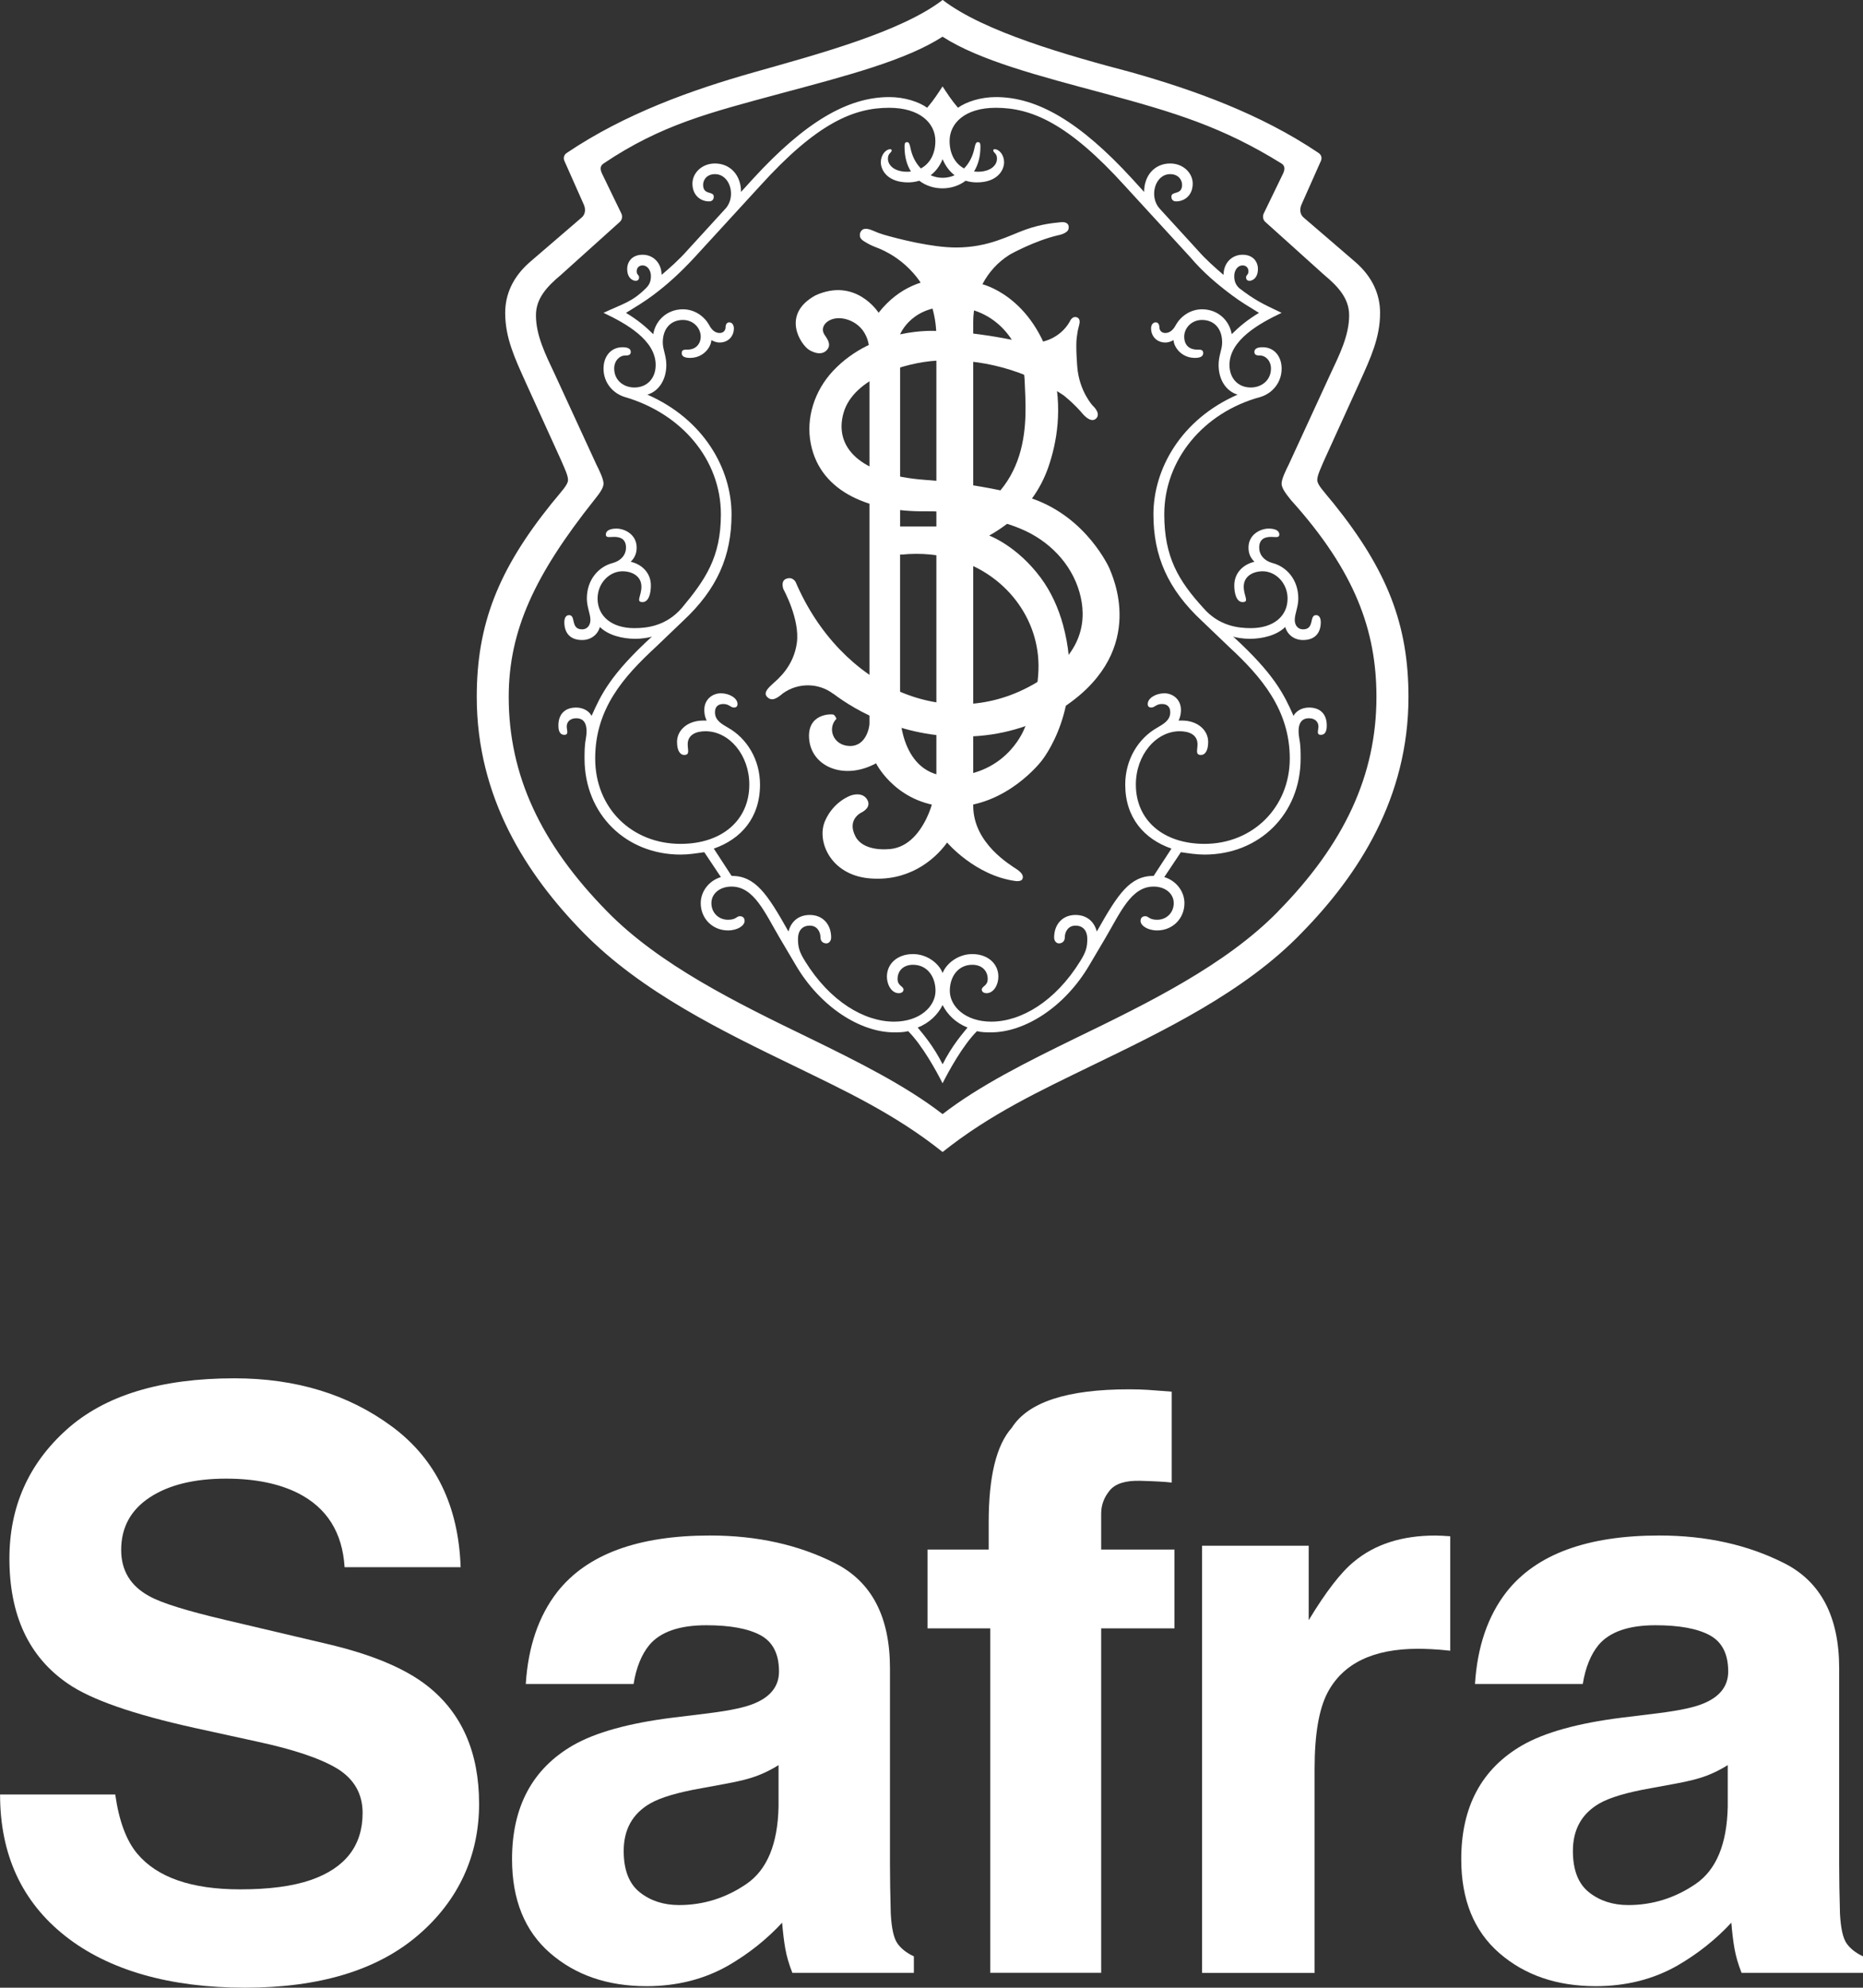
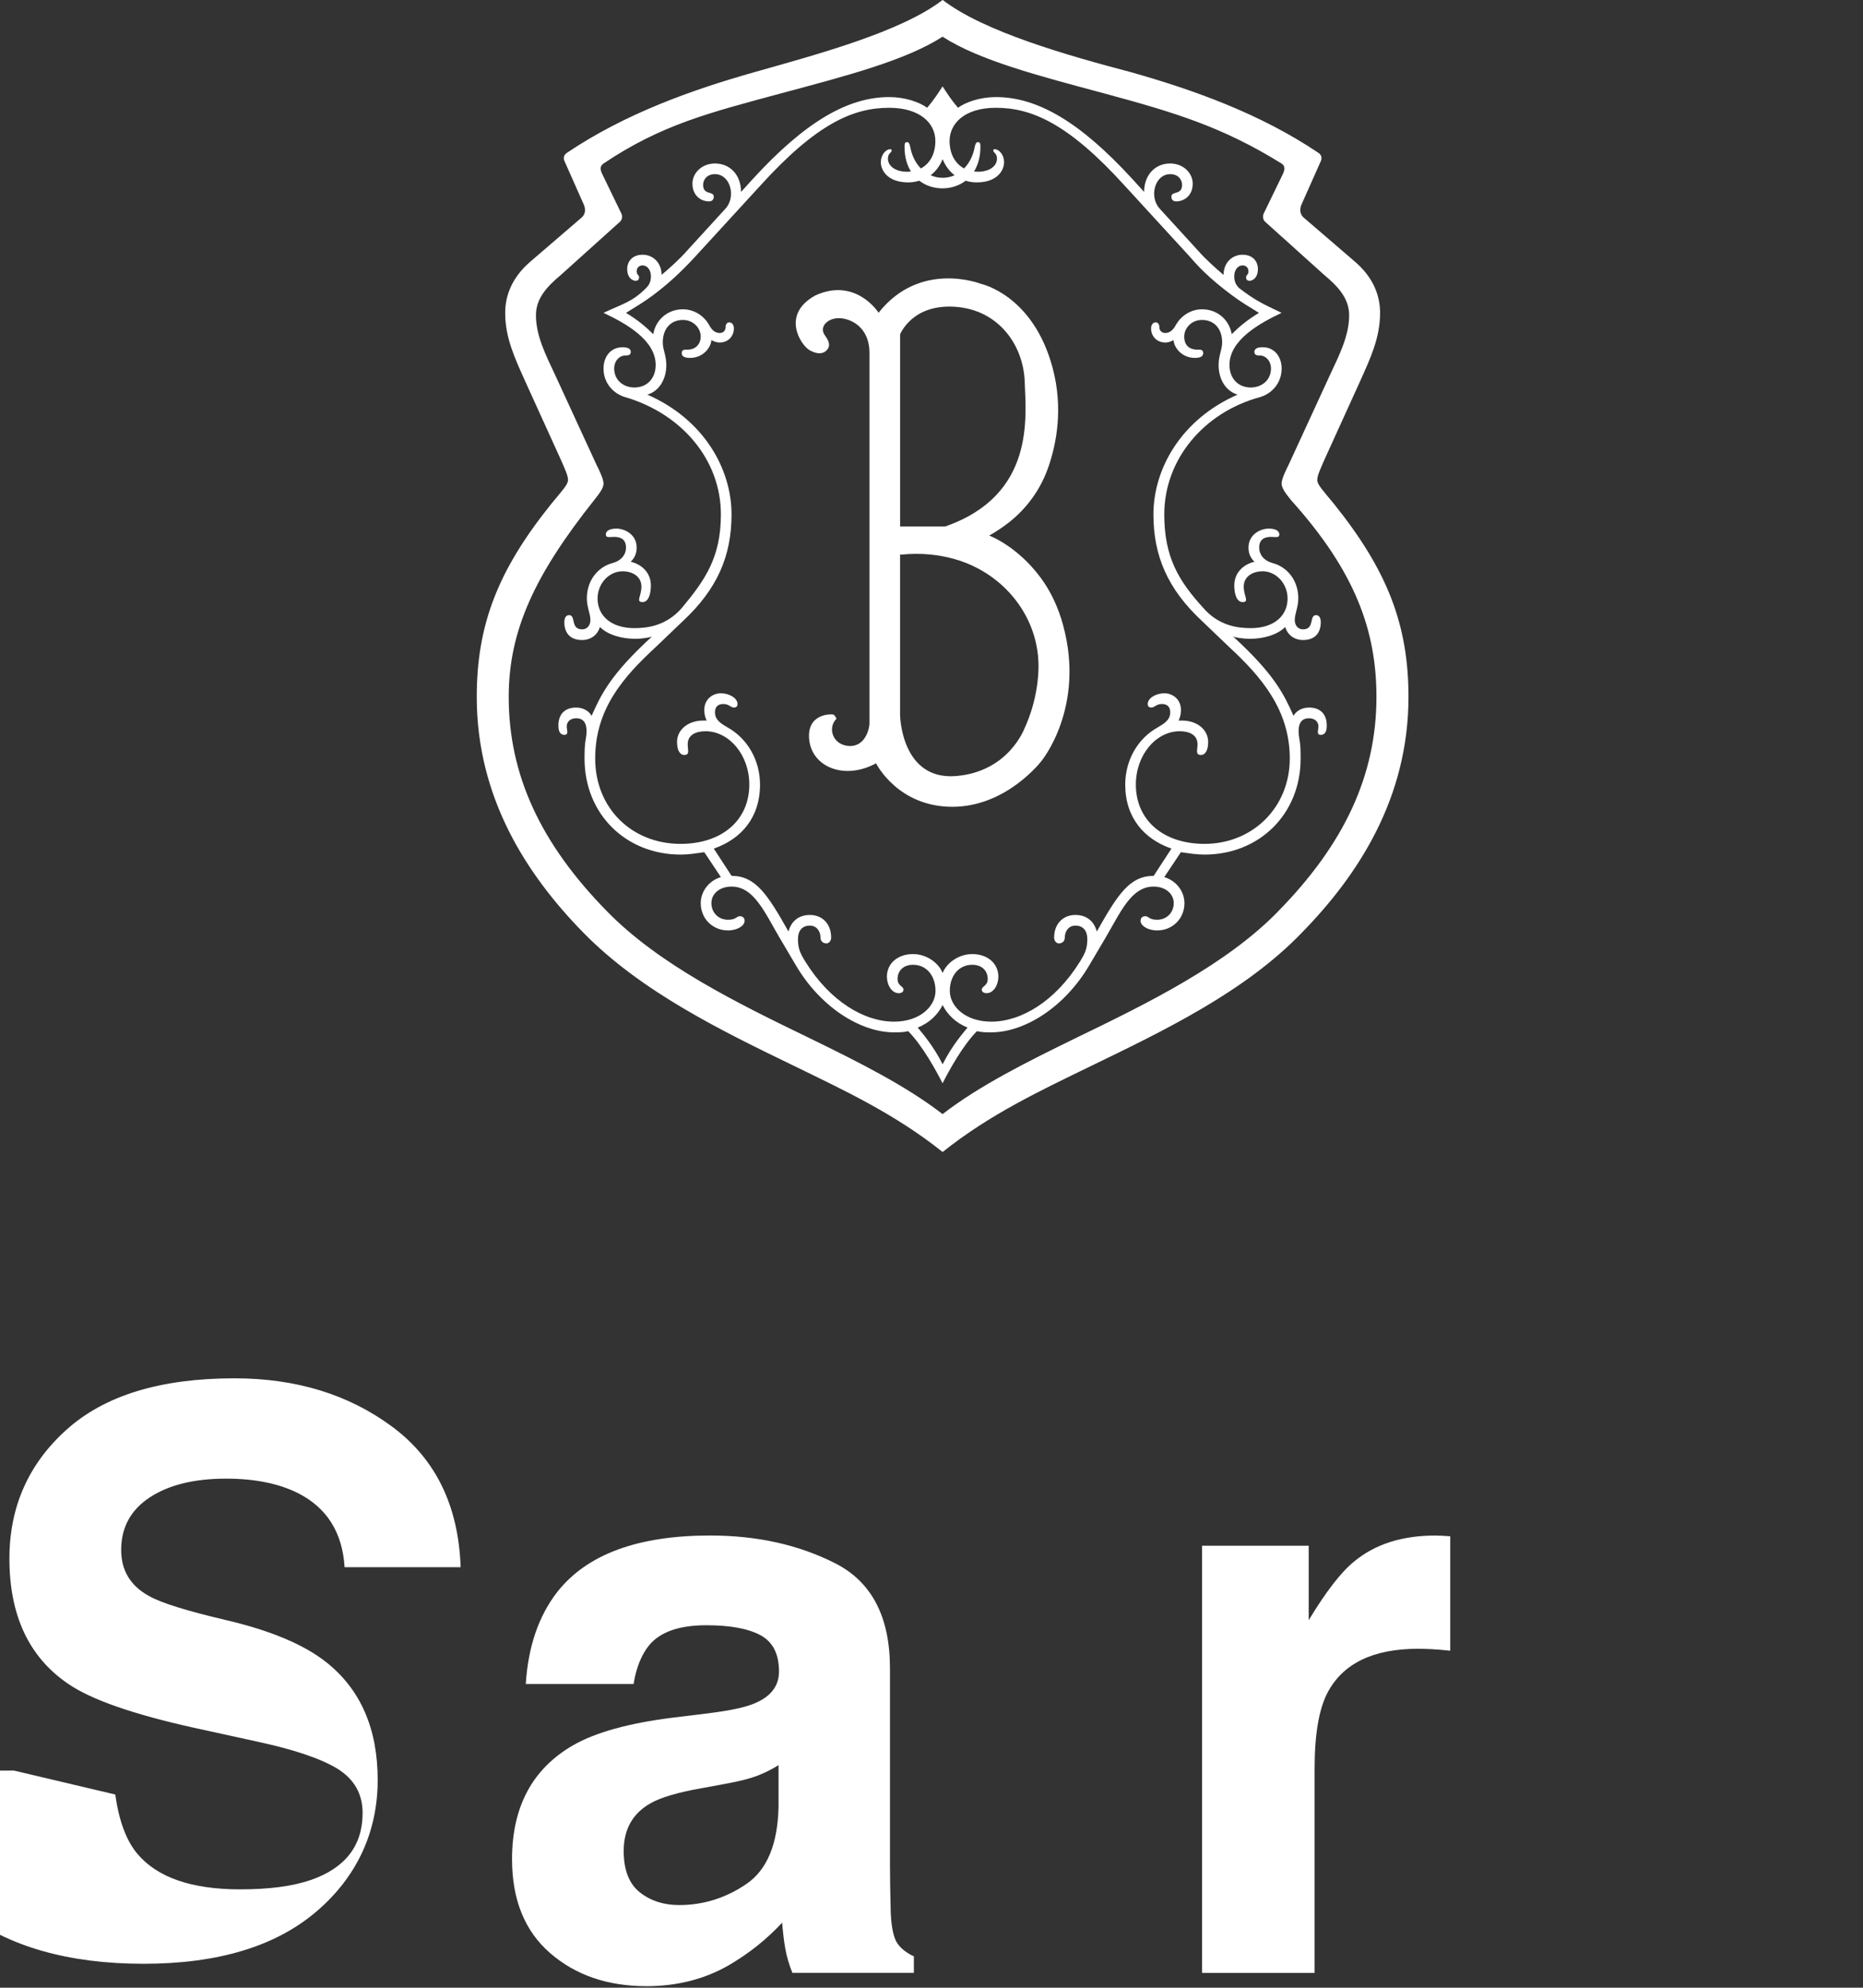
<svg xmlns="http://www.w3.org/2000/svg" id="Camada_2" data-name="Camada 2" viewBox="0 0 492.56 525.39">
  <rect x="0" y="0" width="492.56" height="525.39" fill="#333333" stroke="none" />
  <defs>
    <style> .cls-1 { fill: #fff; } </style>
  </defs>
  <g id="Logos">
    <g>
      <g>
        <path class="cls-1" d="M318.49,223.05c-10.97,0-18.18-6.27-18.18-15.67,0-7.83,5.33-14.1,11.6-14.1,2.51,0,4.7.94,4.7,3.45,0,1.56-.63,2.82.94,2.82.94,0,1.88-.94,1.88-3.45,0-3.13-2.82-5.64-6.89-5.64h-.94c.63-1.25.63-2.5.63-2.82,0-2.82-2.19-4.39-4.39-4.39s-4.39,1.26-4.39,2.83c0,.62.31.93.94.93.94,0,1.25-.93,2.82-.93,1.25,0,2.19.62,2.19,2.19,0,2.19-1.88,3.13-3.44,4.07-5.02,2.82-8.46,8.46-8.46,15.04,0,8.77,5.02,14.41,12.22,16.92l-4.7,7.21c-6.27,0-9.4,4.7-15.04,14.72-.63-2.51-2.51-4.39-5.64-4.39-3.45,0-5.64,2.51-5.64,5.96,0,.94.63,1.56,1.25,1.56.94,0,1.57-.62,1.57-1.56,0-1.57.94-3.14,2.82-3.14,2.19,0,3.13,1.57,3.13,3.45,0,2.2-.31,3.45-1.88,5.96-6.58,10.65-15.67,15.97-23.5,15.97-6.9,0-10.97-4.07-10.97-8.14,0-3.76,2.19-6.89,5.95-6.89,2.51,0,4.07,1.56,4.07,3.75,0,1.88-1.57,1.88-1.57,2.82,0,.63.63.94,1.25.94,1.88,0,3.14-2.19,3.14-4.38,0-3.45-2.83-5.96-6.9-5.96-3.76,0-6.89,2.51-7.84,5.02-.94-2.51-4.07-5.02-7.83-5.02-4.08,0-6.9,2.51-6.9,5.96,0,2.19,1.26,4.38,3.14,4.38.63,0,1.25-.31,1.25-.94,0-.94-1.57-.94-1.57-2.82,0-2.19,1.57-3.75,4.08-3.75,3.76,0,5.95,3.13,5.95,6.89,0,4.07-4.08,8.14-10.97,8.14-7.84,0-16.93-5.32-23.51-15.97-1.57-2.51-1.88-3.76-1.88-5.96,0-1.88.94-3.45,3.13-3.45,1.88,0,2.82,1.57,2.82,3.14,0,.94.63,1.56,1.57,1.56.63,0,1.25-.62,1.25-1.56,0-3.45-2.19-5.96-5.64-5.96-3.13,0-5.01,1.88-5.64,4.39-5.64-10.02-8.78-14.72-15.05-14.72l-4.7-7.21c7.21-2.51,12.22-8.15,12.22-16.92,0-6.58-3.45-12.22-8.46-15.04-1.57-.94-3.45-1.88-3.45-4.07,0-1.57.94-2.19,2.2-2.19,1.57,0,1.88.93,2.82.93.63,0,.94-.31.94-.93,0-1.57-2.19-2.83-4.39-2.83s-4.39,1.57-4.39,4.39c0,.32,0,1.57.63,2.82h-.94c-4.08,0-6.9,2.51-6.9,5.64,0,2.51.94,3.45,1.88,3.45,1.57,0,.94-1.26.94-2.82,0-2.51,2.19-3.45,4.7-3.45,6.27,0,11.59,6.27,11.59,14.1,0,9.4-7.21,15.67-18.18,15.67-12.85,0-22.57-9.4-22.57-22.56s7.52-21.61,15.99-29.44l7.21-6.9c9.09-8.45,12.85-17.23,12.85-28.19,0-11.91-7.21-25.07-22.25-31.65,3.13-.94,5.01-4.07,5.01-7.83,0-2.51-.94-4.07-.94-5.95,0-3.76,2.19-5.96,5.33-5.96,2.82,0,4.7,2.2,4.7,4.39,0,1.88-1.25,3.45-3.45,3.45-.94,0-1.57,0-1.57.94s.94,1.25,2.19,1.25c3.76,0,5.64-3.13,5.64-4.7.63.31,1.25.63,2.2.63,2.19,0,3.76-1.57,3.76-3.76,0-.63-.31-1.57-1.25-1.57-.63,0-.94.63-.94,1.25,0,.94-.63,1.57-1.57,1.57-1.26,0-2.2-.94-2.82-2.19-1.25-2.19-3.76-4.08-6.9-4.08-4.07,0-7.21,2.82-7.84,6.58-1.88-1.88-4.07-3.76-7.21-5.63,2.51-1.57,4.7-2.82,7.21-4.71,3.76-2.81,7.21-5.95,10.97-10.02l17.24-18.8c15.04-16.61,24.76-20.68,34.16-20.68,8.15,0,12.22,4.07,12.22,8.77,0,3.45-1.48,6.01-3.83,7.26-1.33-1.35-2.31-3.2-2.75-5.39-.31-1.56-.63-1.56-.94-1.56-.63,0-.63.62-.63,1.25,0,2.68.64,4.84,1.69,6.51-.34.04-.7.06-1.06.06-3.13,0-5.02-1.57-5.02-3.45,0-.31,0-.94.63-1.56.63-.63.31-.94,0-.94-1.25,0-2.51,1.56-2.51,3.44,0,2.2,1.88,5.33,7.21,5.33.79,0,1.84-.1,2.96-.44,1.77,1.36,3.95,2.01,6.12,2.01s4.36-.65,6.13-2.01c1.13.35,2.17.44,2.96.44,5.33,0,7.21-3.13,7.21-5.33,0-1.88-1.25-3.44-2.51-3.44-.31,0-.63.31,0,.94.63.62.63,1.25.63,1.56,0,1.88-1.88,3.45-5.01,3.45-.36,0-.72-.03-1.06-.06,1.04-1.68,1.69-3.84,1.69-6.51,0-.63,0-1.25-.63-1.25-.31,0-.63,0-.94,1.56-.44,2.19-1.42,4.04-2.75,5.39-2.35-1.26-3.83-3.82-3.83-7.26,0-4.7,4.07-8.77,12.22-8.77,9.4,0,19.12,4.07,34.16,20.68l17.24,18.8c3.45,4.07,7.21,7.21,10.97,10.02,2.51,1.89,4.7,3.14,7.21,4.71-3.14,1.87-5.33,3.75-7.21,5.63-.63-3.76-3.76-6.58-7.84-6.58-3.13,0-5.64,1.89-6.9,4.08-.63,1.25-1.57,2.19-2.82,2.19-.94,0-1.57-.63-1.57-1.57,0-.62-.31-1.25-.94-1.25-.94,0-1.25.94-1.25,1.57,0,2.19,1.57,3.76,3.76,3.76.94,0,1.57-.32,2.19-.63,0,1.57,1.88,4.7,5.64,4.7,1.25,0,2.19-.31,2.19-1.25s-.63-.94-1.57-.94c-2.2,0-3.45-1.26-3.45-3.45s1.88-4.39,4.7-4.39c3.14,0,5.33,2.2,5.33,5.96,0,1.88-.94,3.44-.94,5.95,0,3.76,1.88,6.89,5.02,7.83-15.04,6.58-22.25,19.74-22.25,31.65,0,10.96,3.76,19.74,12.85,28.19l7.21,6.9c8.46,7.83,15.99,16.6,15.99,29.44s-9.72,22.56-22.57,22.56M249.22,281.31c-2.51-5.01-5.33-8.14-6.58-9.71,3.14-1.25,5.33-3.45,6.58-5.95,1.25,2.5,3.45,4.7,6.58,5.95-1.25,1.57-4.07,4.7-6.58,9.71M252.39,46.32c-.98.44-2.05.68-3.17.68s-2.18-.24-3.17-.68c1.23-.92,2.36-2.28,3.17-4.24.82,1.96,1.95,3.31,3.17,4.24M346.07,187.02c-1.88,0-3.45.95-4.07,2.2-2.51-5.64-5.02-10.96-15.99-20.99.63.31,2.82.62,4.39.62,3.45,0,7.21-.94,9.4-3.13.63,2.19,2.51,3.45,4.7,3.45,3.44,0,4.7-2.19,4.7-4.7,0-.94-.31-1.88-1.25-1.88-1.88,0-.31,3.76-3.44,3.76-1.25,0-2.19-.94-2.19-2.51s.94-3.44.94-5.64c0-5.01-3.13-8.46-6.9-9.4-2.19-.62-3.44-2.19-3.44-4.07,0-2.51,1.88-2.82,3.13-2.82s2.19.31,2.19-.63-.94-1.56-2.82-1.56c-2.19,0-5.33,1.56-5.33,5.01,0,1.25.31,2.51,1.57,3.76-2.82.63-5.33,2.82-5.33,6.27,0,2.19.63,4.38,2.19,4.38,1.88,0,.31-1.57.31-4.07,0-2.82,2.51-4.07,5.01-4.07,3.45,0,6.58,3.13,6.58,7.2,0,4.7-3.76,7.83-9.72,7.83-3.45,0-8.46-.62-12.54-5.32-6.58-7.21-10.34-13.47-10.34-24.75,0-14.42,10.34-26.95,25.39-31.02,3.13-.94,5.64-3.76,5.64-7.52,0-3.13-1.88-5.64-5.02-5.64-1.25,0-2.19.31-2.19,1.25s.94.94,1.57.94c1.25,0,2.82,1.25,2.82,3.44,0,3.13-2.51,5.01-5.33,5.01-3.45,0-5.64-2.5-5.64-5.95,0-6.58,7.84-10.97,13.79-13.78-5.33-2.51-7.21-3.45-11.28-6.58-.94-.94-1.25-1.89-1.25-3.14,0-1.56.94-2.82,2.19-2.82.94,0,1.57.63,1.57,1.57s-.63.94-.63,1.56.31.94.94.94,2.19-.62,2.19-3.13c0-1.88-1.25-3.76-4.07-3.76s-5.02,2.19-5.02,5.33c-2.19-1.88-4.7-4.07-6.89-6.58l-10.03-10.97c-2.82-3.13-1.25-9.08,2.82-9.08,2.19,0,3.14,1.56,3.14,2.82,0,2.82-2.83,1.56-2.83,3.13,0,.63.32,1.25,1.25,1.25,2.2,0,4.39-1.56,4.39-4.7,0-2.81-2.51-5.32-5.96-5.32-4.07,0-6.89,3.13-6.89,7.52l-3.14-3.45c-13.79-15.04-25.07-21.62-36.04-21.62-4.07,0-7.84,1.25-10.03,2.82-1.88-2.19-2.82-3.76-4.08-5.64-1.25,1.88-2.19,3.45-4.07,5.64-2.19-1.57-5.96-2.82-10.03-2.82-10.97,0-22.25,6.58-36.04,21.62l-3.14,3.45c0-4.39-2.82-7.52-6.9-7.52-3.45,0-5.95,2.51-5.95,5.32,0,3.14,2.19,4.7,4.39,4.7.94,0,1.25-.62,1.25-1.25,0-1.57-2.82-.31-2.82-3.13,0-1.26.94-2.82,3.13-2.82,4.08,0,5.64,5.95,2.82,9.08l-10.03,10.97c-2.19,2.51-4.7,4.7-6.9,6.58,0-3.14-2.19-5.33-5.01-5.33s-4.08,1.88-4.08,3.76c0,2.51,1.57,3.13,2.2,3.13s.94-.31.94-.94-.63-.62-.63-1.56.63-1.57,1.57-1.57c1.25,0,2.19,1.26,2.19,2.82,0,1.25-.31,2.2-1.25,3.14-3.76,3.76-5.96,4.07-11.28,6.58,5.96,2.81,13.79,7.2,13.79,13.78,0,3.45-2.19,5.95-5.64,5.95-2.82,0-5.33-1.88-5.33-5.01,0-2.2,1.57-3.44,2.82-3.44.63,0,1.57,0,1.57-.94s-.94-1.25-2.19-1.25c-3.14,0-5.02,2.51-5.02,5.64,0,3.76,2.51,6.58,5.64,7.52,15.05,4.39,25.39,16.6,25.39,31.02,0,11.28-4.07,17.23-10.34,24.75-4.08,4.7-9.09,5.32-12.54,5.32-5.95,0-9.72-3.13-9.72-7.83,0-4.07,3.13-7.2,6.58-7.2,2.51,0,5.01,1.25,5.01,4.07,0,2.5-1.57,4.07.31,4.07,1.57,0,2.19-2.19,2.19-4.38,0-3.45-2.51-5.64-5.33-6.27,1.25-1.25,1.57-2.51,1.57-3.76,0-3.45-3.13-5.01-5.33-5.01-1.88,0-2.82.62-2.82,1.56s.94.63,2.19.63,3.14.31,3.14,2.82c0,1.88-1.25,3.45-3.45,4.07-3.76.94-6.9,4.39-6.9,9.4,0,2.2.94,4.08.94,5.64s-.94,2.51-2.19,2.51c-3.14,0-1.57-3.76-3.45-3.76-.94,0-1.25.94-1.25,1.88,0,2.51,1.25,4.7,4.7,4.7,2.19,0,4.07-1.26,4.7-3.45,2.19,2.19,5.96,3.13,9.4,3.13,1.57,0,3.76-.31,4.39-.62-10.97,10.03-13.48,15.35-15.99,20.99-.63-1.25-2.19-2.2-4.07-2.2-3.13,0-4.7,1.89-4.7,4.71,0,.62,0,2.5,1.57,2.5,1.25,0,.63-1.25.63-2.19,0-1.26.94-2.19,2.51-2.19,2.51,0,3.13,2.19,2.51,5.64-.31,1.56-.31,3.44-.31,5.01,0,14.72,10.97,25.38,25.39,25.38,2.19,0,4.07-.32,6.27-.63l4.39,6.58c-3.13.94-5.33,3.76-5.33,6.89,0,4.08,3.13,7.21,7.21,7.21,2.51,0,4.39-1.26,4.39-2.51,0-.94-.63-1.25-1.25-1.25-.94,0-.94.94-3.14.94-2.51,0-4.39-1.88-4.39-4.39s2.2-4.38,5.33-4.38c5.96,0,8.78,6.89,12.85,13.78l4.08,6.9c6.58,11.27,17.24,17.85,26.01,17.85,1.25,0,2.51,0,3.76-.31,3.76,3.76,7.52,10.65,9.09,13.78,1.57-3.13,5.33-10.02,9.09-13.78,1.25.31,2.51.31,3.76.31,8.78,0,19.43-6.58,26.01-17.85l4.08-6.9c4.07-6.89,6.89-13.78,12.85-13.78,3.13,0,5.33,1.88,5.33,4.38s-1.88,4.39-4.38,4.39c-2.2,0-2.2-.94-3.14-.94-.63,0-1.25.31-1.25,1.25,0,1.25,1.88,2.51,4.39,2.51,4.07,0,7.21-3.13,7.21-7.21,0-3.13-2.2-5.95-5.33-6.89l4.39-6.58c2.19.31,4.07.63,6.27.63,14.42,0,25.39-10.66,25.39-25.38,0-1.57,0-3.45-.31-5.01-.63-3.45,0-5.64,2.51-5.64,1.57,0,2.51.93,2.51,2.19,0,.94-.63,2.19.63,2.19,1.57,0,1.57-1.88,1.57-2.5,0-2.82-1.57-4.71-4.7-4.71M337.92,240.91c-13.79,14.1-34.17,24.12-53.6,33.52-12.85,6.27-25.39,12.53-35.11,20.05-9.72-7.52-22.25-13.78-35.1-20.05-19.43-9.4-39.8-19.42-53.59-33.52-17.55-17.86-26.02-36.04-26.02-56.7,0-17.54,6.9-32.27,22.57-52,1.25-1.57,2.5-3.14,2.5-4.39s-1.25-3.76-1.88-5.01l-10.97-23.82c-2.51-5.32-5.02-10.33-5.02-15.66,0-4.38,2.82-7.52,6.58-10.65l15.67-14.1c.63-.63.63-1.57.31-2.19l-5.01-10.34c-.63-1.26-.63-2.2.31-2.82,15.36-10.34,28.21-13.47,46.7-18.49,17.55-4.7,33.22-8.77,42.94-15.04,9.72,6.27,25.39,10.34,42.94,15.04,18.49,5.01,31.03,8.77,46.7,18.49.94.62.94,1.56.31,2.82l-5.01,10.34c-.31.62-.31,1.56.31,2.19l15.67,14.1c3.76,3.13,6.58,6.27,6.58,10.65,0,5.33-2.51,10.34-5.01,15.66l-10.97,23.82c-.63,1.25-1.88,3.76-1.88,5.01s1.25,2.82,2.51,4.39c16.93,18.8,22.57,34.46,22.57,52,0,20.67-8.47,38.85-26.02,56.7M352.65,133.14c-2.82-3.45-4.38-5.02-4.38-6.27s.94-3.13,1.88-5.33l9.4-20.67c2.82-6.27,5.33-11.6,5.33-18.17,0-4.71-1.88-9.41-6.58-13.48l-13.48-11.59c-1.25-.94-1.25-2.51-.63-3.76l5.02-11.28c.31-.63.31-1.57-.63-2.19-15.36-10.34-32.91-16.61-49.52-21.31-16.61-4.38-38.86-10.65-49.83-19.11-10.97,8.46-33.22,14.41-49.83,19.11-16.61,4.7-34.16,10.97-49.52,21.31-.94.62-.94,1.56-.63,2.19l5.01,11.28c.63,1.25.63,2.82-.63,3.76l-13.48,11.59c-4.7,4.07-6.58,8.77-6.58,13.48,0,6.57,2.51,11.9,5.33,18.17l9.4,20.67c.94,2.2,1.88,4.08,1.88,5.33s-1.57,2.82-4.39,6.27c-14.11,17.54-19.74,31.95-19.74,51.06,0,26.63,13.16,46.99,28.21,62.34,15.36,15.66,36.67,26,56.1,35.4,12.85,6.27,26.33,12.53,38.86,22.56,12.54-10.03,26.02-16.29,38.86-22.56,19.43-9.4,41.06-19.74,56.1-35.4,15.05-15.36,28.21-35.71,28.21-62.34,0-19.12-5.64-33.52-19.74-51.06" />
        <path class="cls-1" d="M270.92,192.39s-4.12,11.56-18.11,12.73c-14.62,1.21-14.84-16.15-14.84-16.15v-42.38h.43c5.33-.53,10.03.06,14.03,1.2,13.17,3.74,22.6,15.62,22.13,29.29-.3,8.69-3.64,15.31-3.64,15.31M237.97,88.41h0s3.13-8.18,14.71-7.31c11.6.88,17.91,10.4,18.24,19.74.33,9.35,2.81,30.03-21.03,38.32h-11.91v-50.75ZM281.09,165.29c-1.23-4.5-3.15-8.83-5.93-12.57-6.17-8.32-13.31-11.04-13.61-11.15,0,0,0-.02.02-.03,1.8-1.01,3.42-2.11,4.84-3.19,4.99-3.81,8.72-8.97,10.77-14.9,2.18-6.29,3.95-15.65,1.12-26.23-5.16-19.31-18.94-22.19-18.94-22.19,0,0-16.02-6.36-27.05,7.61,0,0,0,.03-.02.02-.12-.19-6.11-9.41-16.7-4.58-9.17,5.05-3.9,13.04-1.64,14.42,0,0,3,1.99,4.72-.04,1.26-1.48-.06-3.02-.72-4.05-1.32-2.07.86-4.36,3.94-4.31,2.67.03,7.99,2.02,7.99,9.24v97.9c.03.82-.83,6.04-5.23,5.94-4.41-.1-5.99-4.71-3.49-7.21,0,0-.33-.83-.78-1.07-.45-.23-7.24-.42-6.42,6.74.83,7.16,9.38,10.62,17.65,6.12,0,0,0,0,.01,0,.09.17,5.79,11.49,20.18,11.49s23.58-12.14,23.58-12.14c0,0,11.63-14.11,5.7-35.83" />
-         <path class="cls-1" d="M220.31,183.36c6.01,4.53,18.88,12.11,36.79,11.27,8.93-.43,17.68-3.2,25.01-8.31,21.42-14.94,11.85-34.32,11.22-36.07,0,0-5.91-13.46-20.47-18.48,0,0-10.93-3.67-28.29-4.93-17.36-1.27-24.16-8.72-21.52-17.79,2.65-9.07,16.16-13.2,24.52-13.72,8.36-.52,21.05.82,33.61,9.15,0,0,2.49,1.92,4.8,4.58,0,0,2.37,3.13,3.88,1.5,1.28-1.38-.95-3.33-.95-3.33,0,0-3.58-3.83-4.09-10.26,0,0-.46-5.39-.14-7.77.17-1.25.3-2.1.58-3.04.25-.88.46-2.13-.81-2.35-1.05-.17-1.54,1.04-1.64,1.23-2.48,4.33-7.65,6.4-12.53,5.34-14.03-3.04-22.7-2.9-22.7-2.9,0,0-16.35-1.17-27.36,10.59-4.81,5.15-7.22,12.33-5.85,19.24,2.6,13.15,16.2,17.98,30.21,17.84,5.54-.06,11.08.56,16.47,1.84,2.88.68,5.94,1.58,8.86,2.8,7.36,3.07,13.3,9.08,15.49,16.74,2,6.98,1.27,16.34-11.45,23.93-23.48,14.01-51.74,1.01-63.58-26.59,0,0-.77-1.6-2.57-.86-1.49.62-.67,2.74-.67,2.74,0,0,4.4,7.92,3.55,14.17-.85,6.24-5.06,9.63-6.28,10.73-1.21,1.11-2.71,2.44-1.55,3.59,1.17,1.15,2.4.51,4.15-.98,0,0,.03-.02.07-.05,3.96-2.8,9.34-2.76,13.21.16" />
-         <path class="cls-1" d="M247.57,88.99v115.34c0,4.18-.82,8.34-2.66,12.08-1.99,4.03-5.29,8.06-10.55,8.06,0,0-6.15.53-8.18-3.37-2.38-4.57,1.62-6.36,1.62-6.36,0,0,2.79-1.28,1.45-3.44-1.33-2.17-4.29-1.04-4.29-1.04,0,0-4.59,1.5-6.85,6.78-2.26,5.29,1.46,14.13,11.59,15.11,10.13.97,17.14-4.51,20.71-9.45,0,0,7.4,8.75,18.14,10.18,0,0,1.29.15,1.67-.39.37-.54.45-1.45-1.27-2.64-1.72-1.19-11.67-6.89-11.64-16.92v-127.8c0-7.14,3.49-13.95,9.54-17.75.08-.06.17-.1.26-.16,0,0,6.42-3.59,12.63-5.03,0,0,2.46-.43,2.76-1.65.3-1.21-.43-1.98-2.06-1.8-1.63.19-4.88.39-9.29,1.95-4.42,1.57-9.76,4.72-18.34,4.73-6.61,0-15.48-2.33-19.2-3.4-.95-.28-1.84-.63-2.75-1.03-.87-.38-2.07-.78-2.83-.28,0,0-.63.47-.69,1.2-.05.65.08,1.22,1.06,1.84,2.56,1.62,3.28,1.46,5.68,2.71,1.36.69,4.45,2.38,7.46,5.8,4.03,4.58,6.02,10.6,6.02,16.71" />
      </g>
-       <path class="cls-1" d="M30.47,474.32c.99,6.98,2.93,12.19,5.82,15.64,5.29,6.29,14.35,9.43,27.2,9.43,7.69,0,13.93-.83,18.73-2.49,9.1-3.18,13.65-9.08,13.65-17.71,0-5.04-2.23-8.94-6.69-11.71-4.46-2.69-11.53-5.07-21.21-7.15l-16.54-3.62c-16.25-3.59-27.42-7.49-33.5-11.71-10.3-7.04-15.44-18.06-15.44-33.04,0-13.67,5.04-25.03,15.11-34.08,10.07-9.05,24.86-13.57,44.38-13.57,16.3,0,30.2,4.26,41.71,12.79,11.5,8.53,17.54,20.91,18.1,37.14h-30.68c-.57-9.18-4.68-15.71-12.32-19.58-5.1-2.55-11.44-3.83-19.02-3.83-8.43,0-15.16,1.66-20.19,4.97-5.03,3.32-7.54,7.94-7.54,13.88,0,5.46,2.48,9.53,7.44,12.22,3.19,1.79,9.95,3.9,20.3,6.32l26.81,6.32c11.75,2.76,20.56,6.46,26.42,11.08,9.11,7.18,13.66,17.58,13.66,31.18s-5.4,25.54-16.18,34.75c-10.79,9.22-26.03,13.83-45.73,13.83s-35.93-4.54-47.46-13.62c-11.52-9.08-17.28-21.56-17.28-37.45h30.47Z" />
+       <path class="cls-1" d="M30.47,474.32c.99,6.98,2.93,12.19,5.82,15.64,5.29,6.29,14.35,9.43,27.2,9.43,7.69,0,13.93-.83,18.73-2.49,9.1-3.18,13.65-9.08,13.65-17.71,0-5.04-2.23-8.94-6.69-11.71-4.46-2.69-11.53-5.07-21.21-7.15l-16.54-3.62c-16.25-3.59-27.42-7.49-33.5-11.71-10.3-7.04-15.44-18.06-15.44-33.04,0-13.67,5.04-25.03,15.11-34.08,10.07-9.05,24.86-13.57,44.38-13.57,16.3,0,30.2,4.26,41.71,12.79,11.5,8.53,17.54,20.91,18.1,37.14h-30.68c-.57-9.18-4.68-15.71-12.32-19.58-5.1-2.55-11.44-3.83-19.02-3.83-8.43,0-15.16,1.66-20.19,4.97-5.03,3.32-7.54,7.94-7.54,13.88,0,5.46,2.48,9.53,7.44,12.22,3.19,1.79,9.95,3.9,20.3,6.32c11.75,2.76,20.56,6.46,26.42,11.08,9.11,7.18,13.66,17.58,13.66,31.18s-5.4,25.54-16.18,34.75c-10.79,9.22-26.03,13.83-45.73,13.83s-35.93-4.54-47.46-13.62c-11.52-9.08-17.28-21.56-17.28-37.45h30.47Z" />
      <path class="cls-1" d="M205.85,466.55c-1.89,1.18-3.8,2.12-5.73,2.85-1.93.73-4.57,1.4-7.93,2.02l-6.73,1.24c-6.3,1.11-10.83,2.45-13.58,4.04-4.65,2.69-6.98,6.87-6.98,12.54,0,5.04,1.42,8.68,4.26,10.93,2.84,2.25,6.3,3.37,10.37,3.37,6.46,0,12.4-1.87,17.84-5.59,5.44-3.73,8.26-10.53,8.47-20.41v-10.98ZM187.79,452.78c5.5-.69,9.43-1.55,11.8-2.59,4.24-1.79,6.37-4.59,6.37-8.39,0-4.63-1.63-7.82-4.89-9.58-3.26-1.76-8.04-2.64-14.34-2.64-7.07,0-12.08,1.73-15.02,5.18-2.1,2.55-3.5,6.01-4.2,10.36h-28.5c.62-9.88,3.4-17.99,8.33-24.34,7.84-9.95,21.3-14.92,40.39-14.92,12.42,0,23.45,2.45,33.1,7.35,9.65,4.9,14.47,14.16,14.47,27.76v51.79c0,3.59.07,7.94.21,13.05.21,3.87.79,6.49,1.76,7.87.97,1.38,2.42,2.52,4.35,3.42v4.35h-32.13c-.9-2.28-1.52-4.42-1.87-6.42-.35-2-.62-4.28-.83-6.83-4.1,4.42-8.83,8.18-14.18,11.29-6.39,3.66-13.62,5.49-21.68,5.49-10.29,0-18.78-2.92-25.49-8.75-6.71-5.84-10.06-14.1-10.06-24.81,0-13.88,5.4-23.93,16.18-30.14,5.92-3.38,14.62-5.8,26.1-7.25l10.13-1.24Z" />
-       <path class="cls-1" d="M303.57,367.37c1.52.1,3.59.26,6.22.47v24.03c-1.66-.21-4.44-.36-8.34-.47-3.9-.1-6.6.76-8.08,2.59-1.49,1.83-2.23,3.85-2.23,6.06v9.53h19.38v20.82h-19.38v91.05h-29.33v-91.05h-16.58v-20.82h16.17v-7.25c0-12.08,2.04-20.41,6.12-24.96,4.28-6.77,14.61-10.15,30.99-10.15,1.86,0,3.56.05,5.08.15" />
      <path class="cls-1" d="M380.89,405.9c.38.03,1.23.09,2.54.16v30.25c-1.87-.21-3.52-.34-4.98-.41-1.45-.07-2.63-.1-3.52-.1-11.88,0-19.86,3.87-23.94,11.6-2.28,4.35-3.42,11.05-3.42,20.1v53.97h-29.75v-112.91h28.19v19.68c4.56-7.53,8.53-12.67,11.92-15.43,5.53-4.63,12.71-6.94,21.56-6.94.55,0,1.02.02,1.4.05" />
-       <path class="cls-1" d="M456.81,466.55c-1.89,1.18-3.8,2.12-5.73,2.85-1.93.73-4.57,1.4-7.93,2.02l-6.73,1.24c-6.3,1.11-10.83,2.45-13.58,4.04-4.65,2.69-6.98,6.87-6.98,12.54,0,5.04,1.42,8.68,4.26,10.93,2.84,2.25,6.3,3.37,10.37,3.37,6.46,0,12.4-1.87,17.84-5.59,5.44-3.73,8.26-10.53,8.47-20.41v-10.98ZM438.75,452.78c5.5-.69,9.43-1.55,11.8-2.59,4.24-1.79,6.37-4.59,6.37-8.39,0-4.63-1.63-7.82-4.89-9.58-3.26-1.76-8.04-2.64-14.34-2.64-7.07,0-12.08,1.73-15.02,5.18-2.1,2.55-3.5,6.01-4.2,10.36h-28.5c.62-9.88,3.4-17.99,8.33-24.34,7.84-9.95,21.3-14.92,40.39-14.92,12.42,0,23.45,2.45,33.1,7.35,9.65,4.9,14.47,14.16,14.47,27.76v51.79c0,3.59.07,7.94.21,13.05.21,3.87.79,6.49,1.76,7.87.97,1.38,2.42,2.52,4.35,3.42v4.35h-32.13c-.9-2.28-1.52-4.42-1.87-6.42-.35-2-.62-4.28-.83-6.83-4.1,4.42-8.83,8.18-14.18,11.29-6.39,3.66-13.62,5.49-21.68,5.49-10.29,0-18.78-2.92-25.49-8.75-6.71-5.84-10.06-14.1-10.06-24.81,0-13.88,5.4-23.93,16.18-30.14,5.92-3.38,14.62-5.8,26.1-7.25l10.13-1.24Z" />
    </g>
  </g>
</svg>